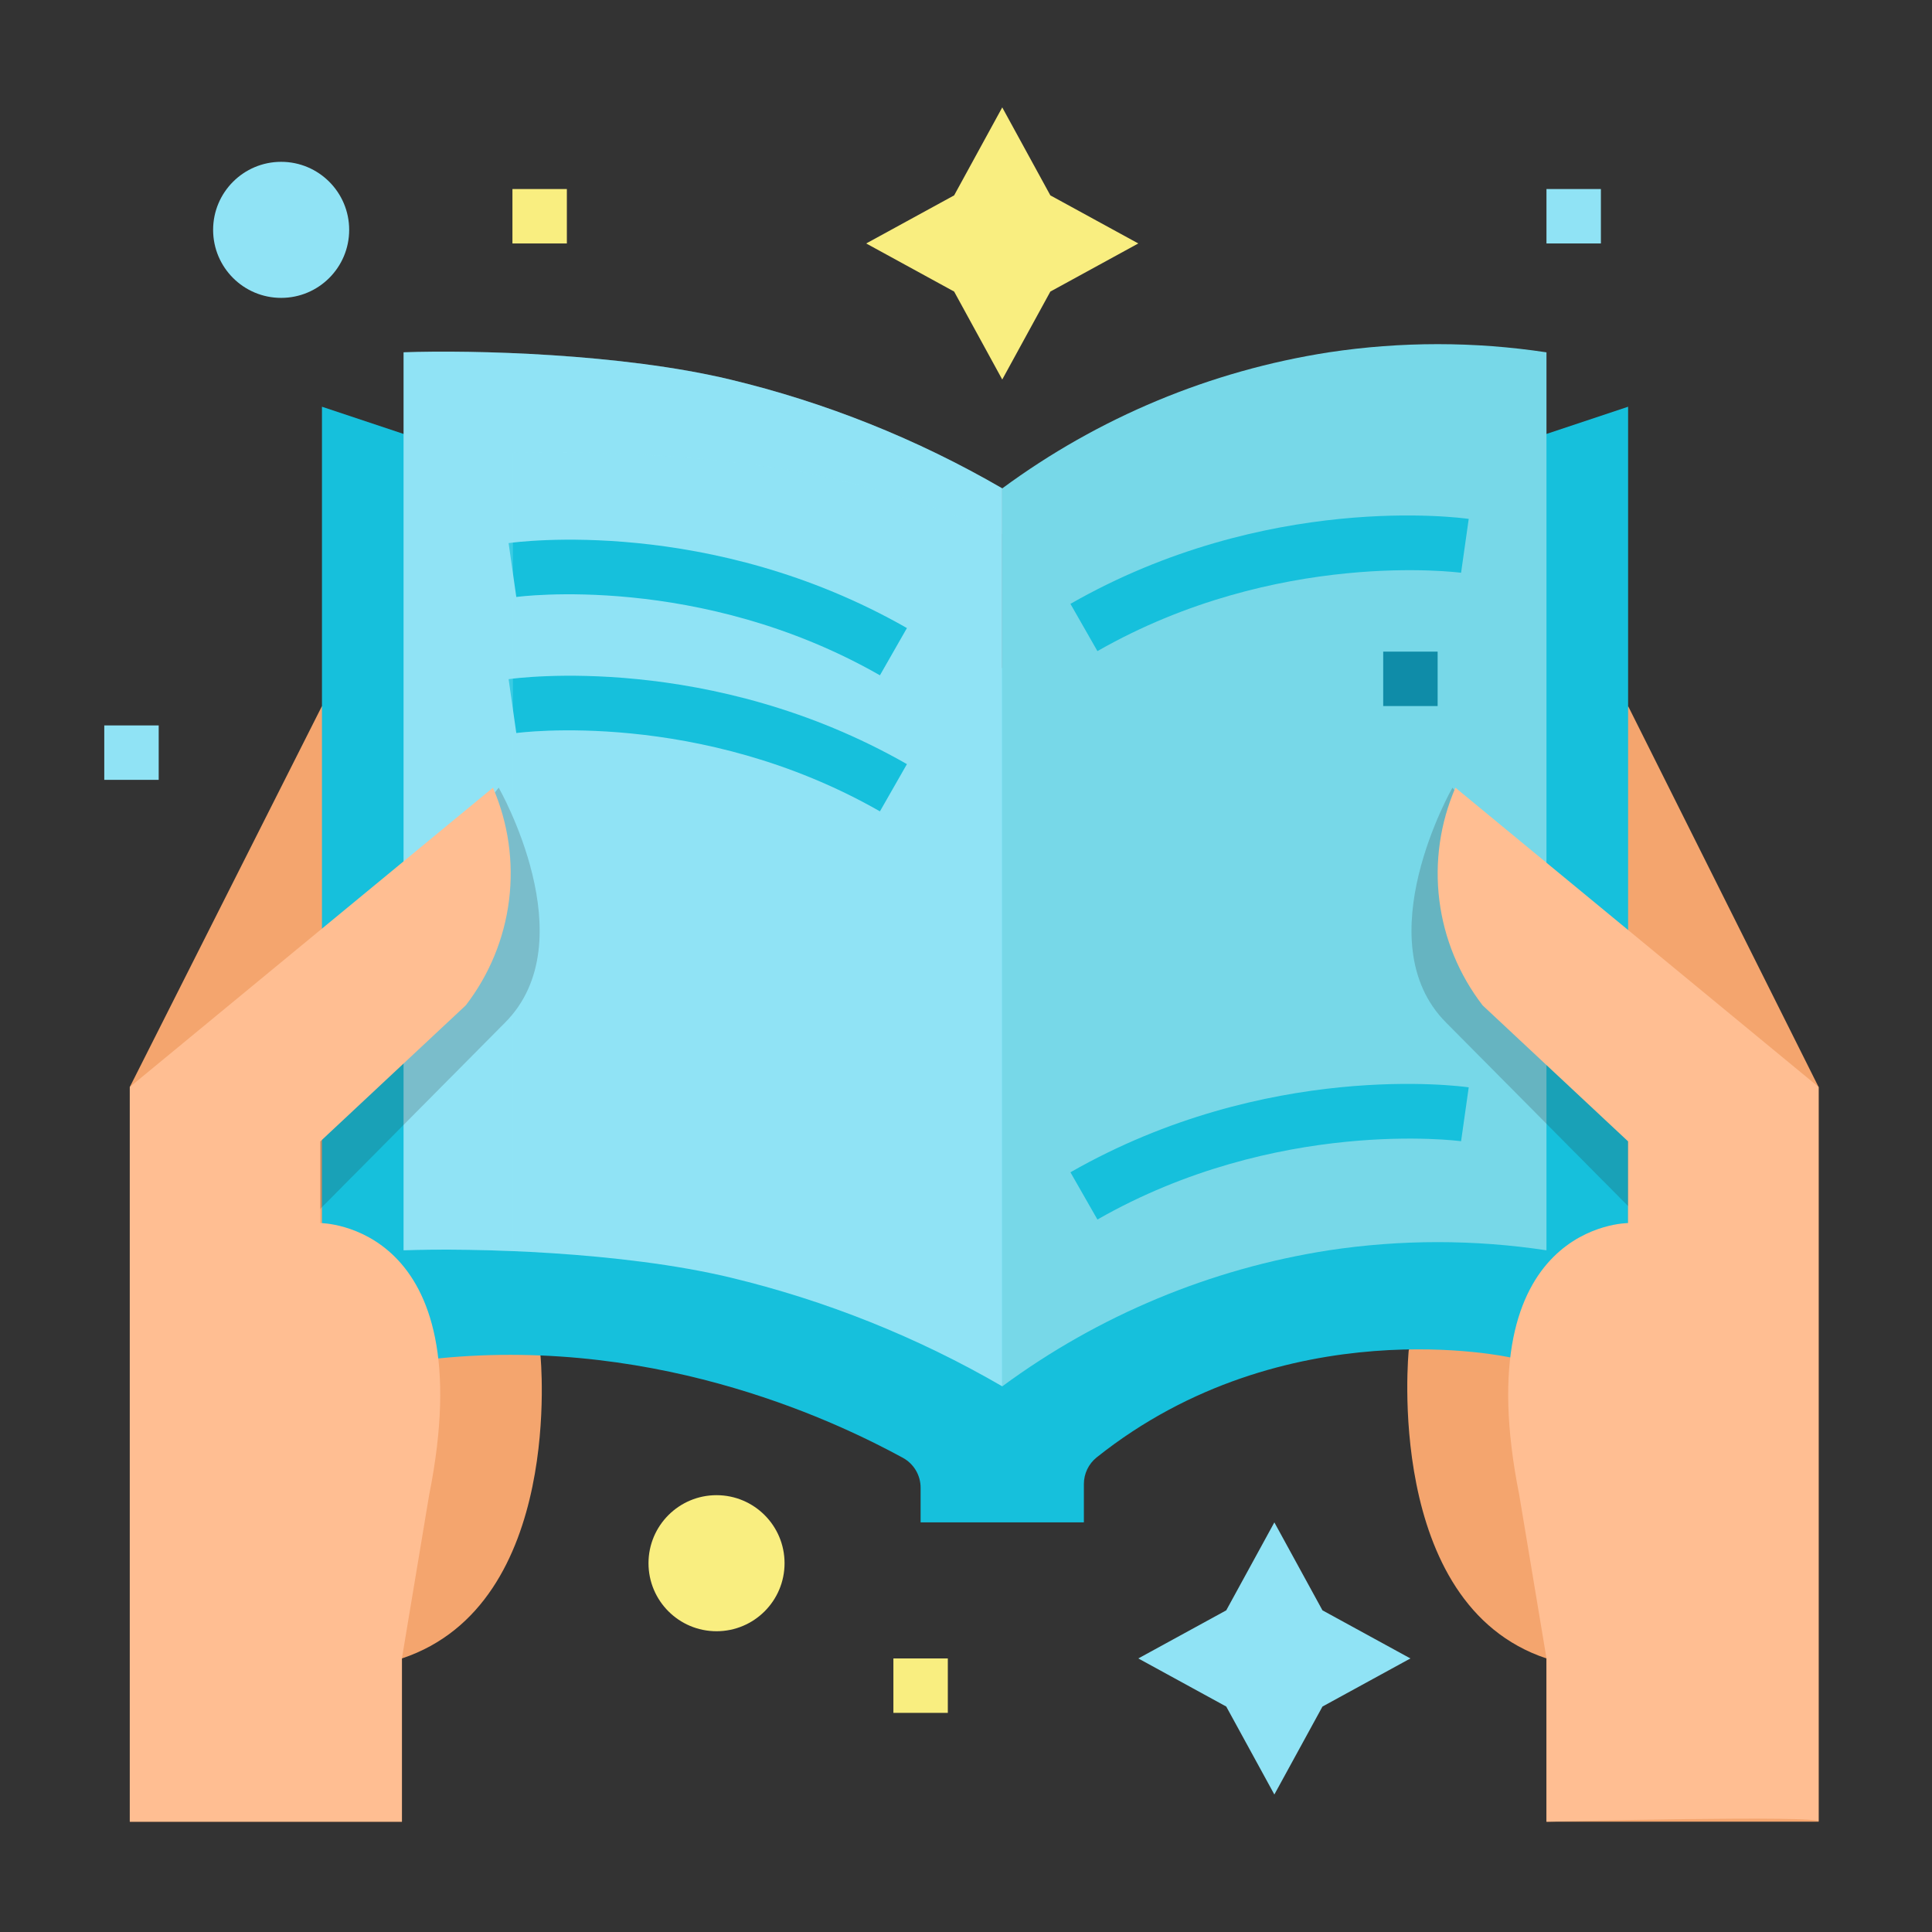
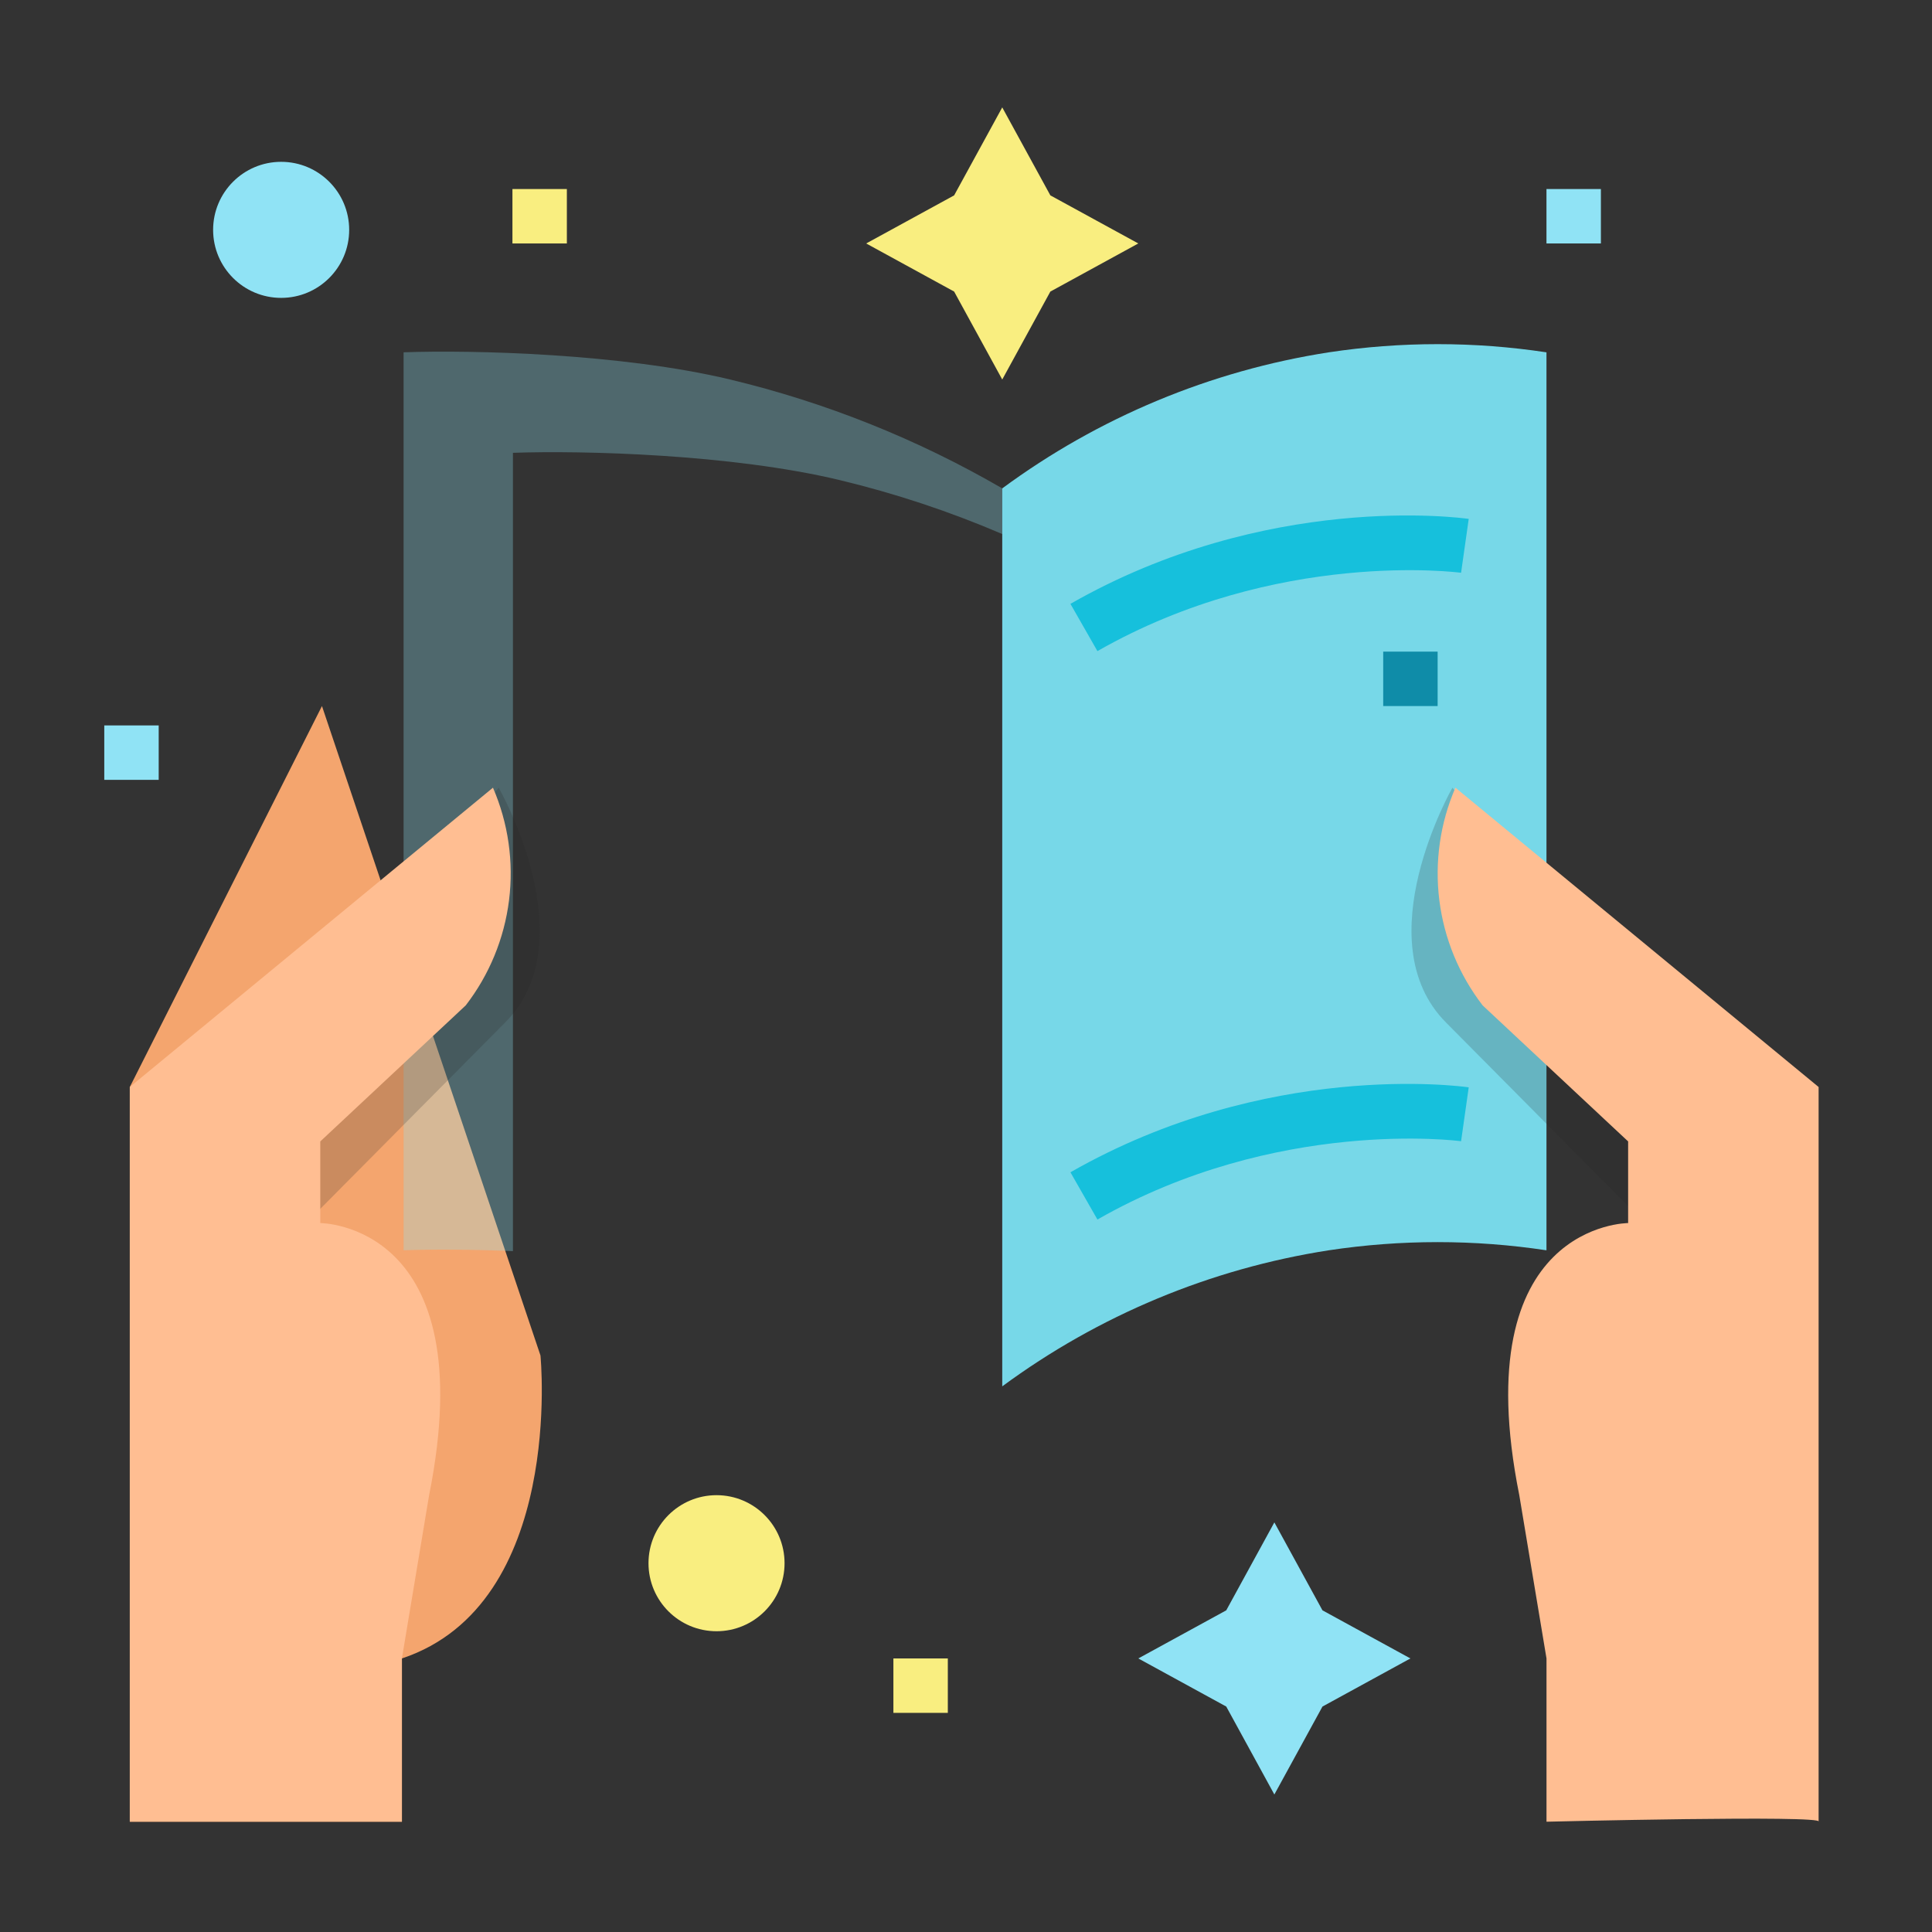
<svg xmlns="http://www.w3.org/2000/svg" width="71" height="71" viewBox="0 0 71 71" fill="none">
  <rect x="0" y="0" width="71" height="71" fill="#333333" stroke="none" />
-   <path d="M51.77 49.627C51.77 49.627 50.832 58.947 56.832 60.947V66.947H66.832V39.947L59.832 25.947L51.77 49.627Z" fill="#F4A56E" />
  <path d="M14.77 66.947V60.947C20.77 58.947 19.862 49.813 19.862 49.813L11.832 25.947L4.77 39.947V66.947H14.77Z" fill="#F4A56E" />
-   <path d="M56.832 15.947L59.832 14.947V49.813L55.5 49.885C55.5 49.885 47.227 48.035 40.3 53.56C40.154 53.677 40.036 53.826 39.955 53.995C39.874 54.164 39.832 54.349 39.832 54.537V55.947H33.832V54.672C33.832 54.447 33.771 54.226 33.656 54.032C33.541 53.839 33.375 53.68 33.177 53.572C31.075 52.43 24.418 49.09 16.106 49.921L11.832 49.813V14.947L14.832 15.947L36.832 24.555L56.832 15.947Z" fill="#16C0DC" />
-   <path d="M14.832 31.654V12.947C17.383 12.855 22.856 12.994 26.832 13.947C30.342 14.788 33.71 16.136 36.832 17.947V50.947C33.71 49.136 30.342 47.788 26.832 46.947C22.856 45.994 17.383 45.855 14.832 45.947V39.083" fill="#90E3F5" />
  <path d="M56.832 39.142V45.948C54.18 45.547 51.484 45.547 48.832 45.948C44.488 46.623 40.371 48.339 36.832 50.948V17.948C40.371 15.339 44.488 13.623 48.832 12.948C51.484 12.547 54.18 12.547 56.832 12.948V31.706" fill="#77D8E8" />
  <path d="M18.832 6.947H20.832V8.947H18.832V6.947Z" fill="#F9EE80" />
  <path d="M50.832 23.947H52.832V25.947H50.832V23.947Z" fill="#0F8CA8" />
  <path d="M56.832 6.947H58.832V8.947H56.832V6.947Z" fill="#90E3F5" />
  <path d="M3.832 26.659H5.832V28.659H3.832V26.659Z" fill="#90E3F5" />
  <path d="M32.832 60.947H34.832V62.947H32.832V60.947Z" fill="#F9EE80" />
  <path d="M26.332 59.947C27.713 59.947 28.832 58.828 28.832 57.447C28.832 56.067 27.713 54.947 26.332 54.947C24.951 54.947 23.832 56.067 23.832 57.447C23.832 58.828 24.951 59.947 26.332 59.947Z" fill="#F9EE80" />
  <path d="M10.332 10.947C11.713 10.947 12.832 9.828 12.832 8.447C12.832 7.067 11.713 5.947 10.332 5.947C8.951 5.947 7.832 7.067 7.832 8.447C7.832 9.828 8.951 10.947 10.332 10.947Z" fill="#90E3F5" />
  <path d="M38.6 7.18L41.832 8.947L38.6 10.715L36.832 13.947L35.064 10.715L31.832 8.947L35.064 7.18L36.832 3.947L38.6 7.18Z" fill="#F9EE80" />
  <path d="M48.6 59.179L51.832 60.947L48.6 62.715L46.832 65.947L45.064 62.715L41.832 60.947L45.064 59.179L46.832 55.947L48.6 59.179Z" fill="#90E3F5" />
-   <path d="M32.337 24.817C25.712 21.031 19.041 21.93 18.974 21.939L18.691 19.959C18.991 19.916 26.114 18.958 33.329 23.081L32.337 24.817Z" fill="#16C0DC" />
-   <path d="M32.337 29.817C25.712 26.031 19.041 26.93 18.974 26.939L18.691 24.959C18.991 24.916 26.114 23.958 33.329 28.081L32.337 29.817Z" fill="#16C0DC" />
  <path d="M40.33 44.817L39.338 43.081C46.553 38.958 53.675 39.916 53.975 39.959L53.694 41.939C53.627 41.93 46.928 41.047 40.33 44.817Z" fill="#16C0DC" />
  <path d="M40.33 23.928L39.338 22.191C46.553 18.068 53.675 19.027 53.975 19.069L53.694 21.049C53.627 21.041 46.928 20.158 40.33 23.928Z" fill="#16C0DC" />
  <path opacity="0.3" d="M18.85 16.641C21.401 16.55 26.873 16.688 30.85 17.641C32.897 18.132 34.898 18.796 36.832 19.626V17.947C33.71 16.136 30.342 14.788 26.832 13.947C22.856 12.994 17.383 12.855 14.832 12.947V45.947C15.819 45.911 17.244 45.911 18.85 45.978V16.641Z" fill="#90E3F5" />
  <path opacity="0.2" d="M53.377 28.947C53.377 28.947 50.148 34.585 53.148 37.585L60.821 45.32L62.164 39.947L53.377 28.947Z" fill="#232626" />
  <path opacity="0.2" d="M18.327 28.947C18.327 28.947 21.556 34.585 18.556 37.585L10.882 45.32L9.539 39.947L18.327 28.947Z" fill="#232626" />
  <path d="M66.833 66.947V39.947L53.486 28.947C52.923 30.249 52.719 31.677 52.895 33.084C53.071 34.49 53.62 35.824 54.486 36.947L59.833 41.947V44.947C59.833 44.947 53.833 44.947 55.833 54.947L56.833 60.947V66.947C56.833 66.947 67.085 66.695 66.833 66.947Z" fill="#FFBE92" />
  <path d="M4.77 66.947V39.947L18.116 28.947C18.679 30.249 18.883 31.677 18.707 33.084C18.531 34.49 17.982 35.824 17.116 36.947L11.77 41.947V44.947C11.77 44.947 17.77 44.947 15.77 54.947L14.77 60.947V66.947H4.77Z" fill="#FFBE92" />
</svg>